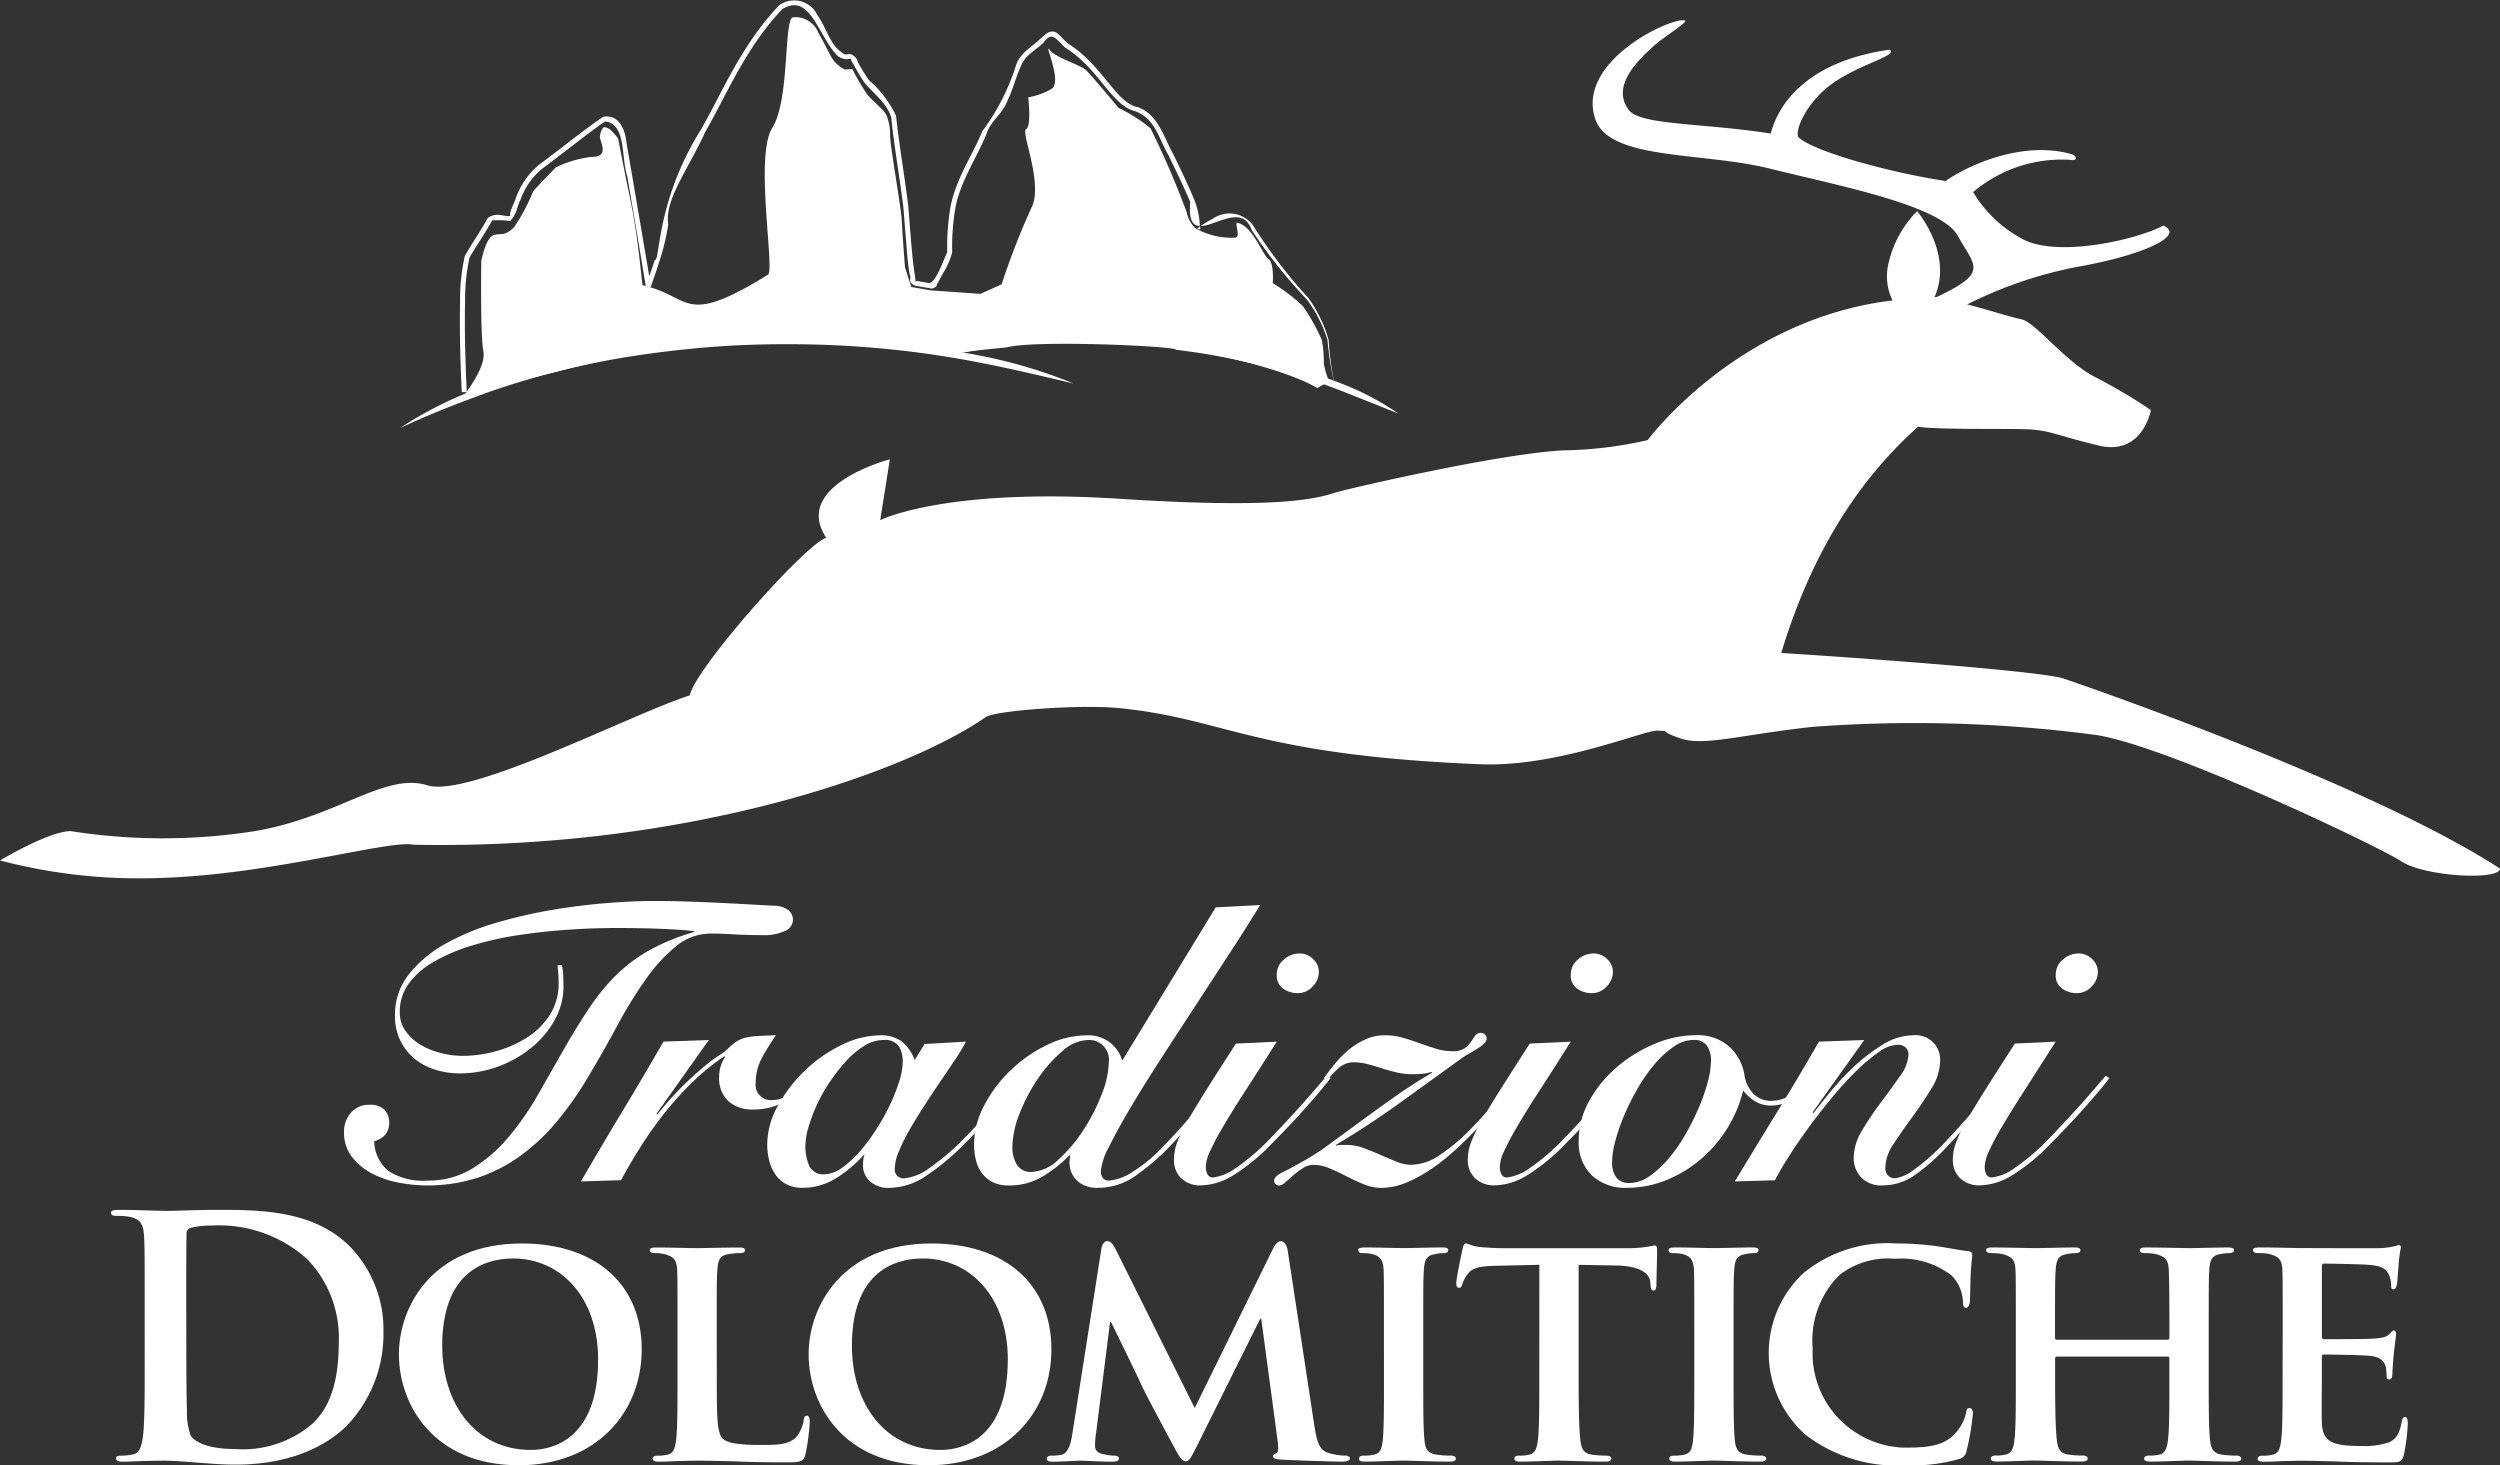
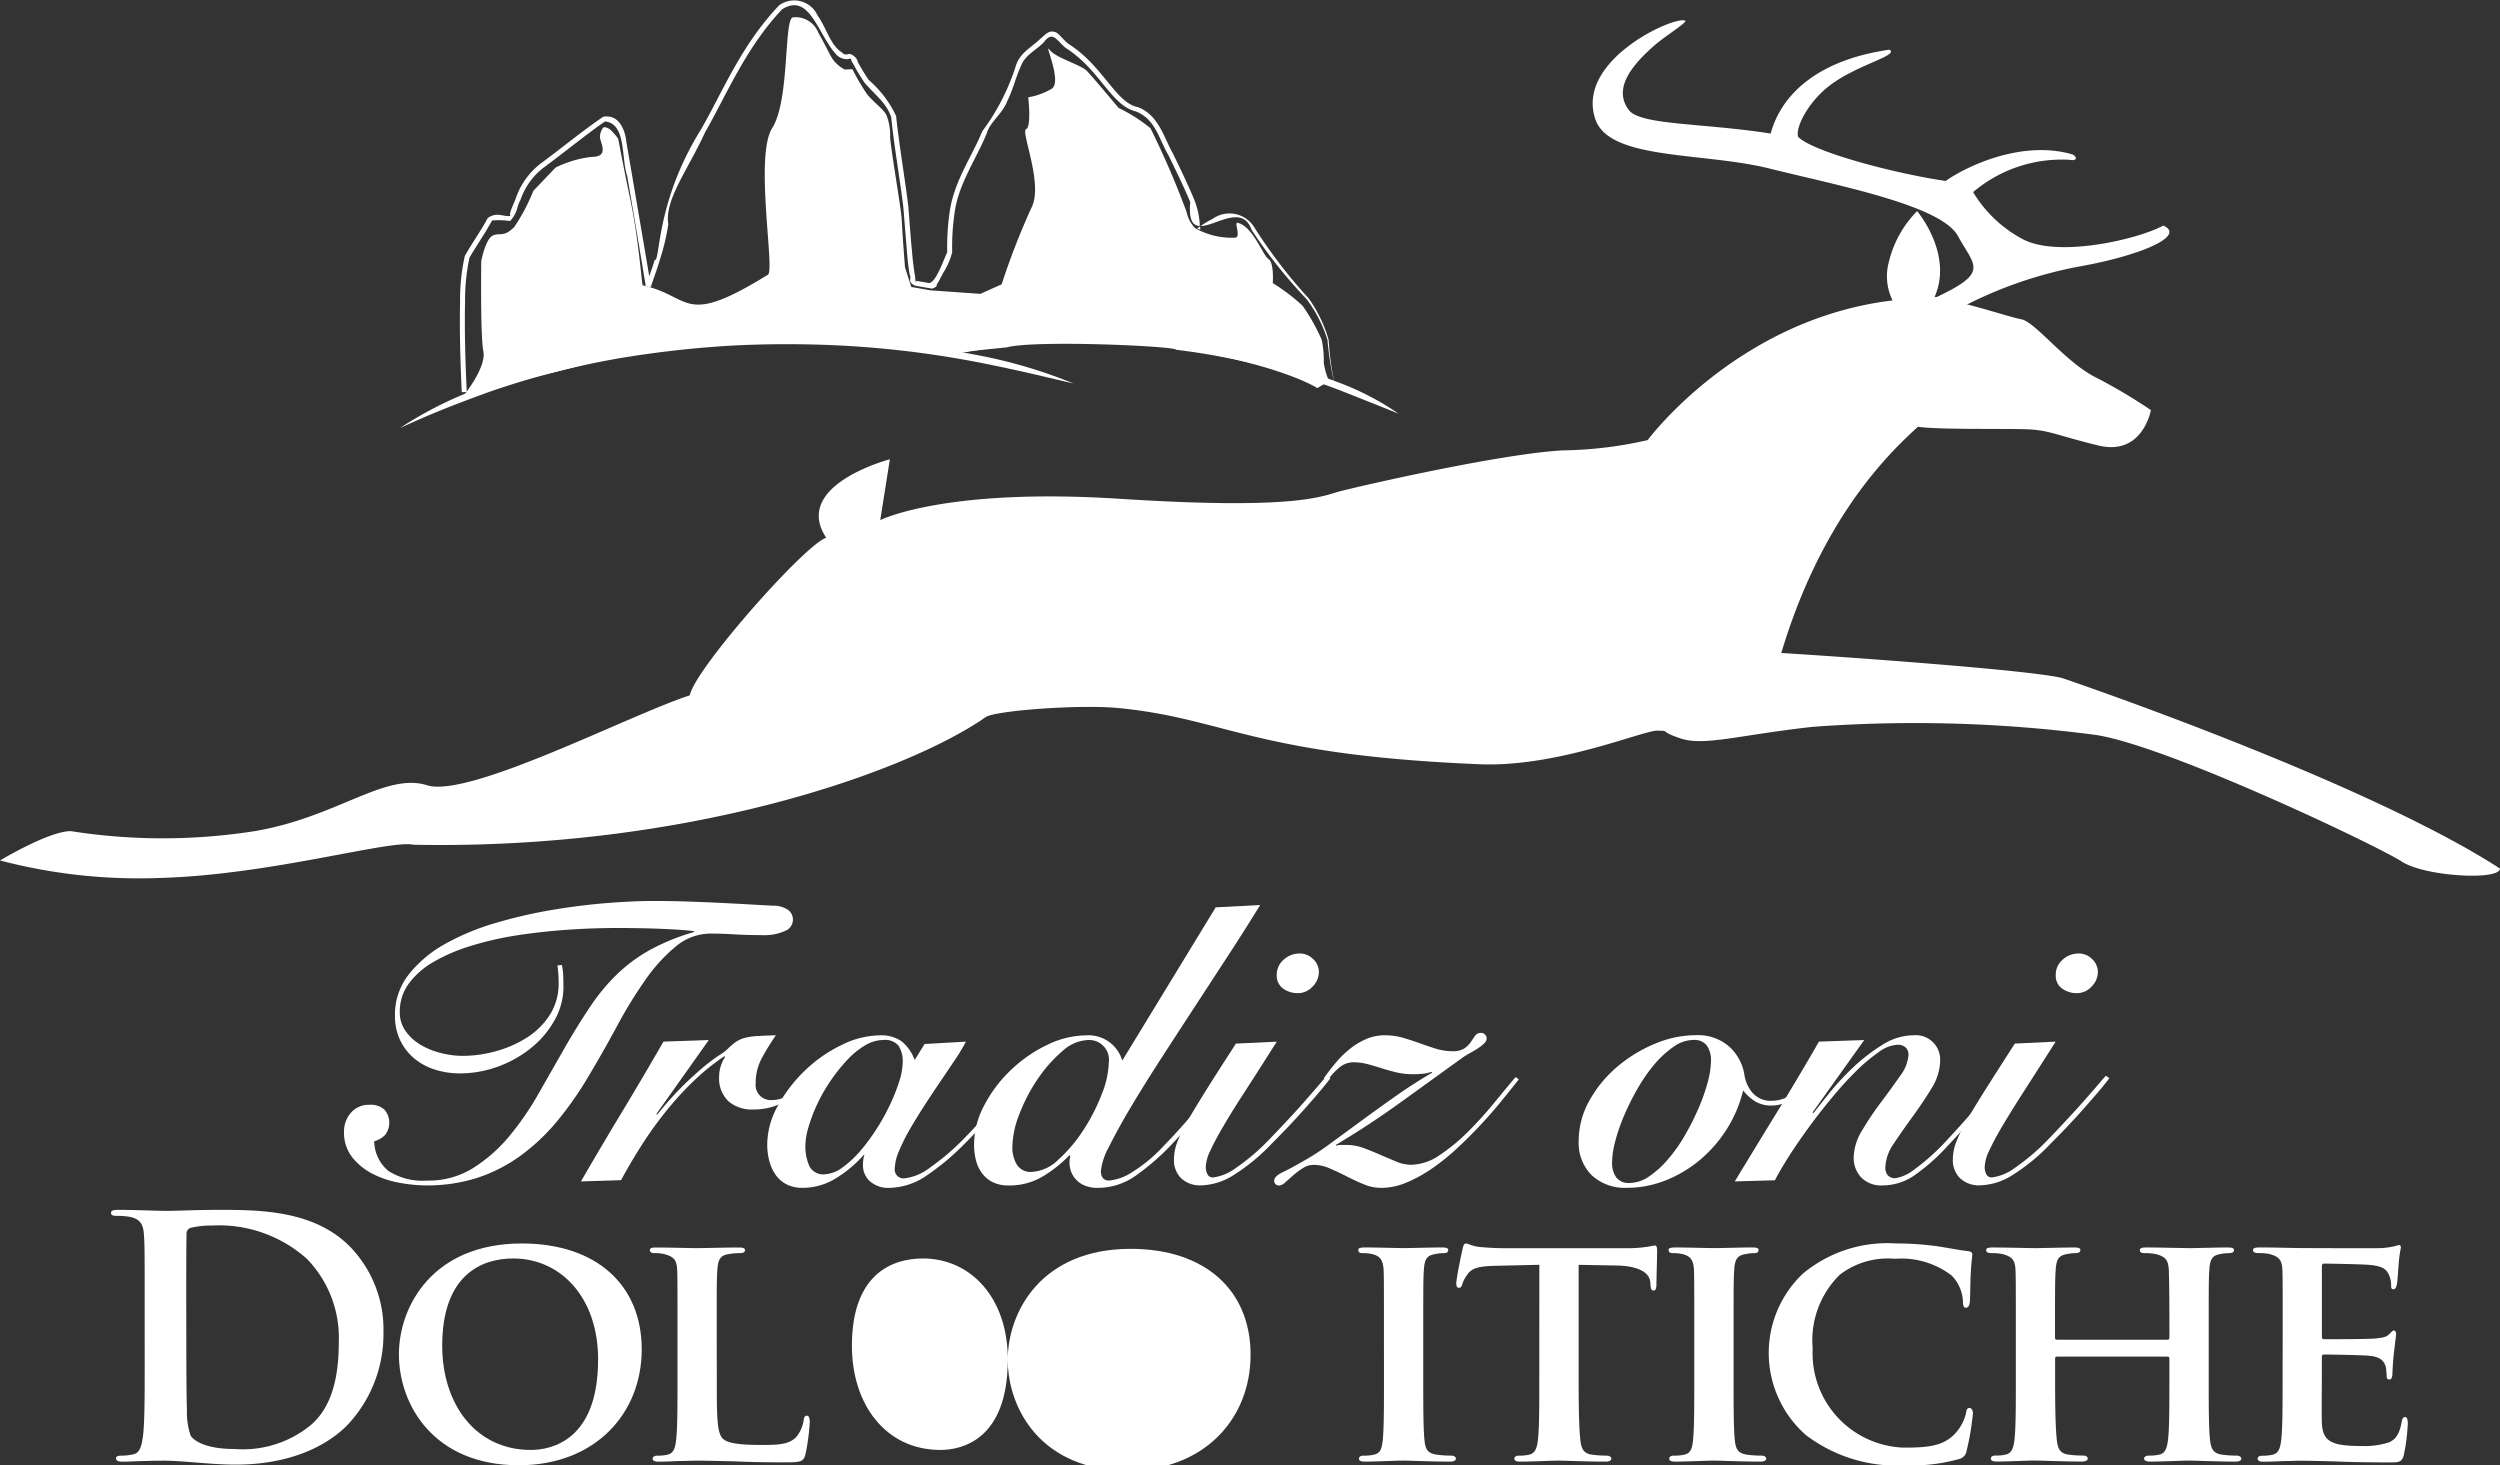
<svg xmlns="http://www.w3.org/2000/svg" id="Raggruppa_261" data-name="Raggruppa 261" width="147.904" height="86.688" viewBox="0 0 147.904 86.688">
  <rect x="0" y="0" width="147.904" height="86.688" fill="#333333" stroke="none" />
  <defs>
    <clipPath id="clip-path">
      <rect id="Rettangolo_346" data-name="Rettangolo 346" width="147.903" height="86.688" fill="none" />
    </clipPath>
  </defs>
  <g id="Raggruppa_260" data-name="Raggruppa 260" transform="translate(0 0)" clip-path="url(#clip-path)">
    <path id="Tracciato_5025" data-name="Tracciato 5025" d="M111.967,16.41a3.239,3.239,0,0,1-.211-2.309,6.389,6.389,0,0,1,1.664-2.975s2.155,2.531,1.035,5.075c2.115.4,4.309,1.163,5.136,1.326s2.583,2.512,4.368,3.421a31.664,31.664,0,0,1,3.291,1.95s-.479,2.732-3.105,2.094-2.9-.931-4.422-.965-5.144.027-6.253-.144c-1.7,1.55-5.679,5.355-8.086,13.385,3.748.23,14.845,1.014,16.64,1.49,0,0,17.8,6.028,25.879,11.264-.016.722-4.46.476-5.825-.422s-13.755-6.8-18.047-7.478a81.783,81.783,0,0,0-16.8-.484c-4.316.478-6.418,1.152-7.8.687s-.543-.443-1.379-.463-5.921,2.177-10.5,1.988c-13.391-.549-15.015-2.7-21.37-3.324-2.3-.225-7.31.148-7.865.535-4.681,3.261-17.665,7.867-33.849,7.551-1.38-.319-8.449,1.788-15.051,1.967A32.37,32.37,0,0,1,0,49.542s2.946-1.764,4.2-1.733a35.011,35.011,0,0,0,10.856,0c4.86-.812,7.727-3.495,10.212-2.716s11.969-4.159,15.542-5.32c.311-1.579,6.81-8.921,8.07-9.324-2.059-3.121,3.766-4.641,3.766-4.641l-.57,3.6s3.794-1.933,14.2-1.261,11.951-.162,12.93-.427,9.5-2.236,13.257-2.439a23.735,23.735,0,0,0,5.017-.608s5.3-7.172,14.49-8.262" transform="translate(0 1.364)" fill="#fff" />
    <path id="Tracciato_5026" data-name="Tracciato 5026" d="M104.127,17.516l1.7.5a24.89,24.89,0,0,1,6.807-2.364c3.651-.638,6.439-1.817,5.065-2.436-1.614.851-6.3,1.912-8.348.787a7.525,7.525,0,0,1-2.908-2.769,8.108,8.108,0,0,1,5.717-1.91c.53.1.4-.257.1-.336-2.956-.835-6.209.717-7.443,1.587-2.931-.427-7.758-1.685-8.714-2.593-.213-.47.509-1.98,1.752-2.973,1.631-1.306,4.251-1.852,3.638-2.2-4.447.635-6.454,2.818-7.026,4.963-3.967-.631-7.7-.487-8.387-1.388-1.033-1.353.368-2.829,1.55-3.865.546-.476,1.931-1.344,1.782-1.425-.589-.32-6.493,2.315-5.324,5.814.819,2.461,6.361,1.944,10.32,2.934S104.544,12,105.542,13.828s1.912,2.144-1.414,3.689" transform="translate(10.29 0.131)" fill="#fff" />
    <path id="Tracciato_5027" data-name="Tracciato 5027" d="M75.631,22.434a4.284,4.284,0,0,1-.313-1.069,6.121,6.121,0,0,0-.125-1.382,11.428,11.428,0,0,0-1.134-2.012A11.105,11.105,0,0,0,72.3,16.638s.092-1.2-.257-1.432-.914-1.932-1.823-2.137c-.227-.051.209.812-.127.879a4.414,4.414,0,0,1-2.388-.565,1.91,1.91,0,0,1-.5-.944,50.67,50.67,0,0,0-2.14-4.965,9.284,9.284,0,0,0-1.885-1.2s-1.533-1.842-1.887-2.2-1.839-.762-2.2-1.244.781,1.91.121,2.313a4.023,4.023,0,0,1-1.382.5s.205,1.747-.127,1.885,1.044,3.251.317,4.652a42.8,42.8,0,0,0-1.761,4.527l-1.257.565-2.954-.208-1.135-.2-.374-1.165s-.157-2.023-.19-2.765-.659-4.224-.689-4.967a3.149,3.149,0,0,0-.2-1.223c-.127-.365-.825-.831-1.182-1.311a13.053,13.053,0,0,1-.849-1.453l-.451.021a2.038,2.038,0,0,1-.7-.589c-.241-.363-.37-.727-.858-1.574a1.443,1.443,0,0,0-1.5-.925c-.56.025-.182,4.887-1.236,6.55s.17,8.414-.251,8.675c-5.093,3.143-4.466,1.276-7.419.628-.089-.57-.262-2.915-.754-5.217C33.893,9.8,33.577,8.1,33.577,8.1a3.091,3.091,0,0,0-.374-.446.72.72,0,0,0-.443-.247c-.127.006-.319.439-.251.693.113.416.441,1.069-.5,1.069a6.53,6.53,0,0,0-2.136.628l-1.32,1.382a11.087,11.087,0,0,1-1.13,2.139c-.63.628-.819.314-1.257.5s-.693,1.51-.693,1.51-.062,4.4.125,5.341-1.13,2.577-1.13,2.577L34.986,20.6s7.981-.727,10.339-.546,8.161.724,8.161.724a47.193,47.193,0,0,1,8.162-.906c10.158.906,13.289,2.975,13.289,2.975" transform="translate(2.999 0.113)" fill="#fff" />
    <path id="Tracciato_5028" data-name="Tracciato 5028" d="M76.033,22.953a18.541,18.541,0,0,1-.4-2.85,8.045,8.045,0,0,0-1.184-2.456,29.7,29.7,0,0,1-3.194-4.165,1.72,1.72,0,0,0-2.489-.53,5.288,5.288,0,0,0-.616.357l-.294.209c.361.181.083-.157.156-.211a4.786,4.786,0,0,0-.311-1.45c-.382-.922-.825-1.844-1.3-2.814-.5-.869-.819-2.234-2.042-2.7C63.043,6.1,62.3,3.905,60.25,2.6c-.263-.2-.379-.382-.674-.644-.487-.286-.771.182-1,.338-.422.433-1.144.777-1.419,1.512a13.13,13.13,0,0,1-2.018,3.965c-.595,1.465-1.582,2.823-1.895,4.564a14.441,14.441,0,0,0-.176,2.594c-.232.451-.72,1.993-1.169,1.8l-.657-.113c-.049.281-.067-.3-.1-.409-.07-.443-.121-.871-.156-1.322-.088-.892-.147-1.771-.22-2.683-.221-1.8-.532-3.537-.724-5.349A6.52,6.52,0,0,0,48.42,4.727a11.436,11.436,0,0,1-.662-1.1c.027-.129-.341-.524-.574-.416-.248.054-.251-.062-.476-.2-.6-.489-.819-1.414-1.311-2.1a1.52,1.52,0,0,0-2.269-.6c-2.286,2.4-3.378,5.2-4.636,7.362-2.7,4.343-2.384,7.842-2.734,7.71,0,0-.054.194-.176.555-.062.181-.14.4-.232.662l-.071.2c.117.029-.311.081.251.094l-.018-.117-.084-.5c-.238-1.414-.585-3.447-1.006-5.919-.106-.616-.217-1.263-.333-1.931-.046-.574-.361-1.7-1.373-1.518-1.28.871-2.389,1.8-3.719,2.781a4.382,4.382,0,0,0-1.449,2.029c-.106.327-.441.922-.317,1.054-.455.065-.779-.257-1.344.122-.412.768-.89,1.425-1.358,2.247a11.782,11.782,0,0,0-.281,2.674c-.038,1.785.016,3.587.1,5.385,1.994-.033,3.543-.8,5.309-1.155,1.7-.438,3.416-.931,5.015-1.3,1.69-.149,3.332-.276,4.9-.379,6.291-.619,11.419.512,14,.568,4.771-.822,8.437-1.242,11.97-.6,3.474.512,6.874.9,10.487,2.616-3.575-1.8-6.98-2.269-10.46-2.829-3.481-.695-7.373-.3-11.968.522-2.566-.057-7.726-1.19-14.046-.574-1.577.106-3.218.232-4.909.382-1.7.384-3.343.866-5.065,1.307a46.666,46.666,0,0,0-4.938,1.425c-.084-1.791-.138-3.589-.1-5.36a11.835,11.835,0,0,1,.262-2.582c.4-.69.938-1.458,1.336-2.2a5.1,5.1,0,0,1,1.069.033c.474-.535.37-.827.608-1.238A4.061,4.061,0,0,1,29.187,9.92c1.254-.928,2.536-1.972,3.632-2.735,1.28.127.952,2.174,1.315,3.224.422,2.469.768,4.5,1,5.919l.083.5.019.113c.574.1.182-.035.319-.04l.071-.205c.092-.263.167-.487.232-.666.122-.365.178-.562.178-.56a13.521,13.521,0,0,0,.53-2.2c-.227-1.46,1.159-3.213,2.186-5.46,1.234-2.142,2.393-4.992,4.554-7.264,1.639-1.017,2.1,1.5,3.215,2.7A.873.873,0,0,0,47.2,3.5c.292-.073.079-.013.3.259A10.537,10.537,0,0,0,48.182,4.9c.622.727,1.29,1.182,1.572,2.034.173,1.728.5,3.54.716,5.3l.217,2.677c.033.441.086.9.159,1.336.144.222-.186.443.346.66l.654.113.328.057c.411-.154.2-.211.332-.322l.309-.584a4.312,4.312,0,0,0,.547-1.249,13.929,13.929,0,0,1,.173-2.537c.278-1.622,1.282-3.042,1.866-4.484.217-.725.931-1.147,1.228-1.94.346-.684.5-1.428.793-2.031.232-.66.862-.927,1.355-1.422.526-.712.741-.148,1.281.314,2.053,1.3,2.686,3.4,4.157,3.766,1.174.449,1.376,1.637,1.931,2.575.471.962.919,1.887,1.3,2.791-.309,3.38,2.837-.649,3.633,1.652a29.243,29.243,0,0,0,3.267,4.111,7.98,7.98,0,0,1,1.219,2.393,18.6,18.6,0,0,0,.468,2.837" transform="translate(2.971 0)" fill="#fff" />
    <path id="Tracciato_5029" data-name="Tracciato 5029" d="M60.89,20.493A29.142,29.142,0,0,0,55.6,18.9a57.7,57.7,0,0,0-8.354-1.041c-3.432-.192-6.553.008-6.55,0a62.933,62.933,0,0,0-6.514.72,48.755,48.755,0,0,0-8.151,2.112,22.9,22.9,0,0,0-4.952,2.453c1.745-.8,2.945-1.286,5.09-2.071a48.34,48.34,0,0,1,8.08-2.09,62.054,62.054,0,0,1,6.47-.717,63.518,63.518,0,0,1,6.507,0A58.562,58.562,0,0,1,55.519,19.3c2.242.447,3.5.763,5.371,1.2" transform="translate(2.584 2.18)" fill="#fff" />
    <path id="Tracciato_5030" data-name="Tracciato 5030" d="M76.638,22.294a16.326,16.326,0,0,0-3.3-1.75,39.246,39.246,0,0,0-5.447-1.668,41.484,41.484,0,0,0-4.362-.762c.019-.217-8.43-.6-10.107-.144a17.618,17.618,0,0,0-3.656.76c1.3-.113,2.165-.2,3.7-.357,1.656-.447,10.032-.071,10.012.143a41.2,41.2,0,0,1,4.324.758,39.388,39.388,0,0,1,5.387,1.647c1.436.566,2.242.89,3.451,1.374" transform="translate(6.101 2.177)" fill="#fff" />
    <path id="Tracciato_5031" data-name="Tracciato 5031" d="M31.016,51.266a3.624,3.624,0,0,1,.081.647q.013.317.013.647a4,4,0,0,1-.505,1.939,5.588,5.588,0,0,1-1.353,1.633,6.871,6.871,0,0,1-1.96,1.128,6.582,6.582,0,0,1-2.339.421,4.756,4.756,0,0,1-1.4-.211,3.6,3.6,0,0,1-1.223-.635,3.21,3.21,0,0,1-.857-1.068,3.3,3.3,0,0,1-.33-1.514,3.828,3.828,0,0,1,.825-2.435,7.176,7.176,0,0,1,2.15-1.8,14.338,14.338,0,0,1,3.007-1.244A28.565,28.565,0,0,1,30.5,48q1.691-.28,3.242-.4c1.034-.079,1.917-.119,2.656-.119.689,0,1.39.01,2.1.035s1.385.052,2.021.084,1.215.062,1.739.092.944.054,1.257.07a1.47,1.47,0,0,1,.9.259.714.714,0,0,1-.176,1.223,2.947,2.947,0,0,1-1.409.257c-.595,0-1.141-.016-1.633-.046s-.944-.046-1.352-.046a3.241,3.241,0,0,0-2.1.773,9.831,9.831,0,0,0-1.81,2,26.245,26.245,0,0,0-1.668,2.726q-.812,1.505-1.683,2.961a20.353,20.353,0,0,1-1.89,2.691,11.967,11.967,0,0,1-2.163,2.021,9.207,9.207,0,0,1-2.526,1.282A9.729,9.729,0,0,1,23,64.31a8.838,8.838,0,0,1-1.574-.154,5.709,5.709,0,0,1-1.574-.516,3.637,3.637,0,0,1-1.223-.977,2.346,2.346,0,0,1-.5-1.528,1.665,1.665,0,0,1,.411-1.128,1.389,1.389,0,0,1,1.092-.468,1.22,1.22,0,0,1,.882.282,1.184,1.184,0,0,1,.048,1.5,1.428,1.428,0,0,1-.647.376,2.339,2.339,0,0,0,.833,1.752,3.773,3.773,0,0,0,2.315.574,4.961,4.961,0,0,0,2.7-.739A9.074,9.074,0,0,0,27.9,61.405a17.192,17.192,0,0,0,1.739-2.526q.788-1.384,1.514-2.656.823-1.433,1.564-2.524a11.7,11.7,0,0,1,1.6-1.917,9.242,9.242,0,0,1,1.94-1.42,12.876,12.876,0,0,1,2.585-1.046v-.048q-.354-.045-.881-.082c-.355-.024-.739-.043-1.153-.06s-.841-.027-1.282-.035-.843-.011-1.223-.011q-1.455,0-2.983.106c-1.019.071-2.006.182-2.961.328a19.428,19.428,0,0,0-2.691.614,10.581,10.581,0,0,0-2.209.938,4.778,4.778,0,0,0-1.49,1.292,2.8,2.8,0,0,0-.541,1.7,1.886,1.886,0,0,0,.351,1.128,2.863,2.863,0,0,0,.892.811,4.44,4.44,0,0,0,1.2.482,5.206,5.206,0,0,0,1.29.165,7.334,7.334,0,0,0,1.939-.271,6.7,6.7,0,0,0,1.833-.8A4.406,4.406,0,0,0,30.3,54.228a3.45,3.45,0,0,0,.526-1.9,7.425,7.425,0,0,0-.07-1.033Z" transform="translate(2.224 5.822)" fill="#fff" />
    <path id="Tracciato_5032" data-name="Tracciato 5032" d="M30.615,63.206q1.2-2.07,2.432-4.111T35.5,54.934l2.681-.092-3.1,4.37.046.046a19.857,19.857,0,0,1,1.588-1.775c.461-.446.864-.808,1.208-1.092a10.044,10.044,0,0,1,.871-.647,3.22,3.22,0,0,0,.516-.386,3.37,3.37,0,0,1,.482-.411,1.66,1.66,0,0,1,.53-.236,3.78,3.78,0,0,1,.739-.106c.29-.016.654-.033,1.092-.048a14.018,14.018,0,0,0-.822,1.328,3.1,3.1,0,0,0-.376,1.492.9.9,0,0,0,1.011,1.011,1.61,1.61,0,0,0,.647-.14,3.086,3.086,0,0,0,.6-.354,5.81,5.81,0,0,0,.541-.458c.173-.165.33-.315.47-.459l.094.119a5.467,5.467,0,0,1-1.551,1.338,3.8,3.8,0,0,1-1.95.516,2.116,2.116,0,0,1-1.48-.492A1.867,1.867,0,0,1,38.793,57a2.085,2.085,0,0,1,.351-1.153L39.1,55.8a13.1,13.1,0,0,0-1.879,1.528,18.641,18.641,0,0,0-1.658,1.834,22.594,22.594,0,0,0-1.409,1.985q-.648,1.022-1.163,1.985Z" transform="translate(3.753 6.689)" fill="#fff" />
    <path id="Tracciato_5033" data-name="Tracciato 5033" d="M42.912,62.277a.927.927,0,0,0,.952.506,1.962,1.962,0,0,0,1.034-.411,6.262,6.262,0,0,0,1.046-.974,11.738,11.738,0,0,0,.963-1.306,12.42,12.42,0,0,0,.8-1.445,10.483,10.483,0,0,0,.541-1.376,3.826,3.826,0,0,0,.2-1.092,1.764,1.764,0,0,0-.235-.987,1.033,1.033,0,0,0-.917-.353,2.131,2.131,0,0,0-1.092.33,4.876,4.876,0,0,0-1.057.869,10.52,10.52,0,0,0-.963,1.211,9.714,9.714,0,0,0-.787,1.374,9.474,9.474,0,0,0-.516,1.352,4.042,4.042,0,0,0-.19,1.117,2.877,2.877,0,0,0,.225,1.184m6.827-7.2,2.445-.14a10.224,10.224,0,0,1-.612,1.022q-.4.6-.87,1.293c-.314.463-.631.938-.952,1.434s-.614.971-.882,1.434a10.758,10.758,0,0,0-.643,1.292,2.771,2.771,0,0,0-.249,1.023.52.52,0,0,0,.589.587,3.055,3.055,0,0,0,1.526-.658,13.652,13.652,0,0,0,2.023-1.739c.3-.3.6-.62.9-.963s.6-.686.881-1.025.541-.649.777-.938.421-.53.562-.716l.165.094q-.613.82-1.409,1.821a26.524,26.524,0,0,1-1.929,2.125,14.22,14.22,0,0,1-2.22,1.848,3.969,3.969,0,0,1-2.174.716,1.625,1.625,0,0,1-1.163-.39,1.26,1.26,0,0,1-.411-.952,2.333,2.333,0,0,1,.025-.351.78.78,0,0,1,.07-.259h-.046A7.29,7.29,0,0,1,44.5,63.019a3.707,3.707,0,0,1-1.974.565,2.011,2.011,0,0,1-.963-.213,1.761,1.761,0,0,1-.647-.576,2.592,2.592,0,0,1-.365-.823,3.8,3.8,0,0,1-.117-.952,4.722,4.722,0,0,1,.635-2.3,8.735,8.735,0,0,1,1.6-2.08,8.338,8.338,0,0,1,2.152-1.5,5.185,5.185,0,0,1,2.267-.576,2.109,2.109,0,0,1,1.293.351,2.543,2.543,0,0,1,.776,1.106Z" transform="translate(4.957 6.689)" fill="#fff" />
    <path id="Tracciato_5034" data-name="Tracciato 5034" d="M56.31,62.767a8.575,8.575,0,0,0,1.478-1.739A11.116,11.116,0,0,0,58.882,58.9a5.5,5.5,0,0,0,.424-1.9,1.171,1.171,0,0,0-1.247-1.317,2.393,2.393,0,0,0-1.517.671A8.134,8.134,0,0,0,55.1,57.986a10.158,10.158,0,0,0-1.081,2.066,5.621,5.621,0,0,0-.422,1.975,1.978,1.978,0,0,0,.259,1.011.942.942,0,0,0,.892.446,2.414,2.414,0,0,0,1.564-.716m9.316-14.934,2.631-.14q-.775,1.27-1.774,2.806t-2.045,3.138q-1.046,1.6-2.055,3.161t-1.8,2.891Q59.8,61.016,59.317,62a3.834,3.834,0,0,0-.482,1.432.658.658,0,0,0,.116.412.446.446,0,0,0,.376.152,3,3,0,0,0,1.353-.493,9.124,9.124,0,0,0,1.914-1.6q.869-.892,1.669-1.844T66,57.867l.235.119q-.259.352-.622.822t-.789.987c-.282.347-.576.693-.879,1.047s-.608.684-.906,1a13.988,13.988,0,0,1-2.161,1.879,3.85,3.85,0,0,1-2.209.706,1.933,1.933,0,0,1-.882-.176,1.488,1.488,0,0,1-.54-.459A1.409,1.409,0,0,1,57,63.178a1.659,1.659,0,0,1,.025-.633l-.048-.048a7.614,7.614,0,0,1-1.6,1.269,3.818,3.818,0,0,1-2,.52,2.072,2.072,0,0,1-.952-.2,1.76,1.76,0,0,1-.635-.541,2.145,2.145,0,0,1-.351-.776,3.808,3.808,0,0,1-.106-.9,4.97,4.97,0,0,1,.611-2.338,7.9,7.9,0,0,1,1.574-2.08,8.236,8.236,0,0,1,2.14-1.48,5.334,5.334,0,0,1,2.326-.565A2.073,2.073,0,0,1,60.1,56.9Z" transform="translate(6.294 5.847)" fill="#fff" />
    <path id="Tracciato_5035" data-name="Tracciato 5035" d="M70.1,50.577a1.037,1.037,0,0,1,.341.773,1.211,1.211,0,0,1-.376.86,1.158,1.158,0,0,1-.844.386,1.483,1.483,0,0,1-.895-.271.934.934,0,0,1-.376-.811,1.163,1.163,0,0,1,.411-.9,1.4,1.4,0,0,1,.952-.365,1.1,1.1,0,0,1,.787.33m-2.15,4.887q-1.1,1.739-1.9,2.973t-1.3,2.1a15.853,15.853,0,0,0-.752,1.42,2.348,2.348,0,0,0-.246.906.885.885,0,0,0,.106.459.345.345,0,0,0,.317.176A2.849,2.849,0,0,0,65.5,62.96a12.862,12.862,0,0,0,2.15-1.858c.346-.359.681-.716,1.011-1.069s.638-.692.927-1.022.549-.625.777-.892.411-.479.551-.635l.211.14c-.186.251-.42.538-.693.86s-.568.657-.881,1.009-.633.7-.963,1.046-.651.674-.963.987a11.545,11.545,0,0,1-2.338,1.9,3.764,3.764,0,0,1-1.8.541,1.627,1.627,0,0,1-1.2-.424,1.5,1.5,0,0,1-.421-1.1,2.923,2.923,0,0,1,.175-.977,8.275,8.275,0,0,1,.6-1.257q.426-.751,1.127-1.869t1.764-2.76Z" transform="translate(7.585 6.161)" fill="#fff" />
    <path id="Tracciato_5036" data-name="Tracciato 5036" d="M70.833,61.107a.626.626,0,0,1,.236-.046H71.4a2.988,2.988,0,0,1,1.046.186c.339.127.666.26.988.4s.635.273.941.4a2.289,2.289,0,0,0,.881.19,3.057,3.057,0,0,0,1.691-.577,10.98,10.98,0,0,0,1.693-1.4,22.068,22.068,0,0,0,1.537-1.7q.717-.881,1.26-1.514l.186.14q-.446.564-1.011,1.258c-.373.463-.781.927-1.219,1.4s-.9.931-1.388,1.385a12.382,12.382,0,0,1-1.493,1.211,8.361,8.361,0,0,1-1.528.846,3.929,3.929,0,0,1-1.514.317,2.667,2.667,0,0,1-1.011-.211q-.515-.21-1.019-.47c-.338-.173-.674-.33-1-.47a2.379,2.379,0,0,0-.937-.211,1.159,1.159,0,0,0-.647.189,4.686,4.686,0,0,0-.566.422c-.181.157-.34.3-.482.422a.6.6,0,0,1-.375.19.282.282,0,0,1-.284-.282q0-.259.494-.5c.33-.157.793-.405,1.388-.752a13.309,13.309,0,0,0,1.328-.868q.808-.588,1.8-1.317c.657-.487,1.361-.99,2.1-1.514s1.493-1.009,2.245-1.447l-.046-.046a2.143,2.143,0,0,1-.541.116c-.19.017-.368.025-.541.025a4.327,4.327,0,0,1-.977-.106c-.305-.07-.6-.154-.892-.248s-.573-.176-.846-.247a3.269,3.269,0,0,0-.808-.106,1.3,1.3,0,0,0-.812.282,3.948,3.948,0,0,0-.741.8l-.211-.14q.3-.423.679-.882a5.883,5.883,0,0,1,.825-.822,4.3,4.3,0,0,1,.973-.6,2.778,2.778,0,0,1,1.142-.235,3.823,3.823,0,0,1,1.033.14c.33.094.657.2.987.319s.654.228.977.33a3.272,3.272,0,0,0,.973.152,1.26,1.26,0,0,0,.727-.165,1.44,1.44,0,0,0,.379-.376c.094-.14.178-.265.256-.376a.408.408,0,0,1,.355-.165.309.309,0,0,1,.236.106.336.336,0,0,1,.091.225.4.4,0,0,1-.14.282,2.113,2.113,0,0,1-.351.281q-.21.143-.47.284a4.375,4.375,0,0,0-.493.306q-1.857,1.339-3.68,2.655t-3.794,2.491Z" transform="translate(8.231 6.674)" fill="#fff" />
-     <path id="Tracciato_5037" data-name="Tracciato 5037" d="M85.595,50.577a1.037,1.037,0,0,1,.341.773,1.211,1.211,0,0,1-.376.86,1.159,1.159,0,0,1-.846.386,1.476,1.476,0,0,1-.892-.271.929.929,0,0,1-.376-.811,1.163,1.163,0,0,1,.411-.9,1.391,1.391,0,0,1,.952-.365,1.1,1.1,0,0,1,.787.33m-2.15,4.887q-1.1,1.739-1.9,2.973t-1.3,2.1a15.859,15.859,0,0,0-.752,1.42,2.348,2.348,0,0,0-.246.906.921.921,0,0,0,.1.459.354.354,0,0,0,.32.176,2.85,2.85,0,0,0,1.328-.541A12.953,12.953,0,0,0,83.14,61.1c.344-.359.681-.716,1.008-1.069s.641-.692.931-1.022.547-.625.777-.892.411-.479.551-.635l.211.14c-.186.251-.42.538-.693.86s-.568.657-.881,1.009-.633.7-.963,1.046-.651.674-.965.987a11.394,11.394,0,0,1-2.339,1.9,3.742,3.742,0,0,1-1.8.541,1.627,1.627,0,0,1-1.2-.424,1.484,1.484,0,0,1-.424-1.1,2.93,2.93,0,0,1,.178-.977,8.273,8.273,0,0,1,.6-1.257q.424-.751,1.127-1.869t1.764-2.76Z" transform="translate(9.484 6.161)" fill="#fff" />
    <path id="Tracciato_5038" data-name="Tracciato 5038" d="M87.381,62.9a5.724,5.724,0,0,0,1.127-1.036,9,9,0,0,0,1-1.434,14.45,14.45,0,0,0,.8-1.6,10.966,10.966,0,0,0,.531-1.524,5.166,5.166,0,0,0,.186-1.223,1.517,1.517,0,0,0-.246-.917.923.923,0,0,0-.787-.33,2.067,2.067,0,0,0-1.176.4,5.733,5.733,0,0,0-1.128,1.033,9.569,9.569,0,0,0-1,1.434,15.067,15.067,0,0,0-.8,1.6,10.917,10.917,0,0,0-.528,1.528,5.077,5.077,0,0,0-.186,1.223,1.482,1.482,0,0,0,.246.914.913.913,0,0,0,.787.33,2.091,2.091,0,0,0,1.174-.4m9.752-5.782a5.849,5.849,0,0,1-1.117,1.1,2.28,2.28,0,0,1-1.42.5,1.815,1.815,0,0,1-.941-.236,2.633,2.633,0,0,1-.727-.657A7.656,7.656,0,0,1,92,60.047a7.9,7.9,0,0,1-1.564,1.833,7.425,7.425,0,0,1-2.044,1.244,6.2,6.2,0,0,1-2.351.46,2.879,2.879,0,0,1-2.069-.741,2.681,2.681,0,0,1-.773-2.034,4.844,4.844,0,0,1,.633-2.386,7.2,7.2,0,0,1,1.645-2,8.343,8.343,0,0,1,2.234-1.363,6.223,6.223,0,0,1,2.4-.505,2.809,2.809,0,0,1,2,.681A2.861,2.861,0,0,1,93,56.885a2.06,2.06,0,0,0,.528,1.128,1.431,1.431,0,0,0,1.071.424,2.124,2.124,0,0,0,1.2-.378,5.9,5.9,0,0,0,1.2-1.128Z" transform="translate(10.2 6.689)" fill="#fff" />
    <path id="Tracciato_5039" data-name="Tracciato 5039" d="M96.078,59.165q.328-.423.952-1.2a15.225,15.225,0,0,1,1.422-1.528,10.66,10.66,0,0,1,1.715-1.318A3.477,3.477,0,0,1,102,54.559a1.441,1.441,0,0,1,1.574,1.5,3.17,3.17,0,0,1-.505,1.633c-.336.555-.709,1.111-1.115,1.668s-.781,1.09-1.117,1.6a2.606,2.606,0,0,0-.505,1.422.7.7,0,0,0,.14.457.572.572,0,0,0,.47.176,2.485,2.485,0,0,0,1.092-.506,13.109,13.109,0,0,0,2.055-1.868q1.01-1.079,1.858-2.1c.562-.681.988-1.2,1.269-1.539l.236.117q-.613.729-1.5,1.809c-.6.723-1.23,1.434-1.9,2.14a11.848,11.848,0,0,1-2.079,1.833,3.287,3.287,0,0,1-1.775.539,1.646,1.646,0,0,1-1.317-.493,1.686,1.686,0,0,1-.422-1.127,3.189,3.189,0,0,1,.506-1.645,17.827,17.827,0,0,1,1.114-1.658c.409-.541.779-1.054,1.117-1.539a2.356,2.356,0,0,0,.506-1.267.586.586,0,0,0-.165-.425.682.682,0,0,0-.5-.165,2.067,2.067,0,0,0-1.1.436,10.016,10.016,0,0,0-1.339,1.128,20.056,20.056,0,0,0-1.432,1.576c-.487.587-.947,1.174-1.374,1.761s-.819,1.154-1.166,1.7S94,62.746,93.8,63.138l-2.374.067q1.249-2.064,2.5-4.1t2.48-4.17l2.677-.094-3.053,4.278Z" transform="translate(11.208 6.689)" fill="#fff" />
    <path id="Tracciato_5040" data-name="Tracciato 5040" d="M111.154,50.577a1.037,1.037,0,0,1,.341.773,1.211,1.211,0,0,1-.376.86,1.159,1.159,0,0,1-.846.386,1.481,1.481,0,0,1-.892-.271.929.929,0,0,1-.376-.811,1.152,1.152,0,0,1,.411-.9,1.391,1.391,0,0,1,.952-.365,1.1,1.1,0,0,1,.787.33M109,55.464q-1.108,1.739-1.9,2.973t-1.3,2.1a15.856,15.856,0,0,0-.752,1.42,2.348,2.348,0,0,0-.246.906.921.921,0,0,0,.1.459.354.354,0,0,0,.32.176,2.85,2.85,0,0,0,1.328-.541A12.952,12.952,0,0,0,108.7,61.1c.344-.359.681-.716,1.008-1.069s.641-.692.931-1.022.547-.625.777-.892.411-.479.551-.635l.211.14c-.186.251-.42.538-.695.86s-.566.657-.879,1.009-.635.7-.963,1.046-.651.674-.965.987a11.481,11.481,0,0,1-2.336,1.9,3.764,3.764,0,0,1-1.8.541,1.627,1.627,0,0,1-1.2-.424,1.5,1.5,0,0,1-.424-1.1,2.931,2.931,0,0,1,.178-.977,8.275,8.275,0,0,1,.6-1.257c.283-.5.657-1.125,1.127-1.869s1.057-1.663,1.764-2.76Z" transform="translate(12.617 6.161)" fill="#fff" />
    <path id="Tracciato_5041" data-name="Tracciato 5041" d="M10.306,71.642c0,2.088.019,3.6.037,3.978a4.22,4.22,0,0,0,.22,1.5c.254.373,1.022.787,2.58.787a6.34,6.34,0,0,0,4.532-1.418c1.261-1.084,1.652-2.877,1.652-4.908a6.7,6.7,0,0,0-1.89-4.925,7.8,7.8,0,0,0-5.6-1.969,5.237,5.237,0,0,0-1.279.138.354.354,0,0,0-.238.392c-.019.671-.019,2.386-.019,3.944ZM7.842,69.473c0-2.994,0-3.545-.038-4.176-.04-.67-.2-.987-.849-1.125a4.19,4.19,0,0,0-.768-.056c-.217,0-.336-.042-.336-.178s.138-.178.432-.178c1.047,0,2.288.06,2.84.06.611,0,1.852-.06,3.034-.06,2.461,0,5.752,0,7.9,2.247a7.038,7.038,0,0,1,1.912,5,7.837,7.837,0,0,1-2.148,5.5c-.908.925-2.956,2.326-6.6,2.326-.708,0-1.518-.059-2.267-.119S9.516,78.6,9.024,78.6c-.217,0-.649,0-1.123.019-.451,0-.965.04-1.361.04-.257,0-.392-.059-.392-.2,0-.1.079-.157.313-.157a3.29,3.29,0,0,0,.709-.079c.394-.077.494-.513.573-1.084.1-.827.1-2.382.1-4.2Z" transform="translate(0.717 7.817)" fill="#fff" />
    <path id="Tracciato_5042" data-name="Tracciato 5042" d="M32.809,72.409c0-3.706-2.228-5.99-5.025-5.99-1.931,0-4.2,1.025-4.2,5.163,0,3.447,1.972,6.165,5.241,6.165,1.223,0,3.981-.57,3.981-5.338m-11.783-.317c0-2.856,2.009-6.56,7.27-6.56,4.376,0,7.094,2.423,7.094,6.265s-2.8,6.856-7.27,6.856c-5.044,0-7.094-3.586-7.094-6.56" transform="translate(2.578 8.034)" fill="#fff" />
    <path id="Tracciato_5043" data-name="Tracciato 5043" d="M38.208,73.545c0,2.148,0,3.213.376,3.526.294.257.962.355,2.3.355.925,0,1.6-.019,2.029-.474a2.023,2.023,0,0,0,.436-1c.019-.159.057-.257.2-.257.119,0,.159.175.159.373A12.734,12.734,0,0,1,43.45,78c-.119.376-.2.455-1.1.455-1.242,0-2.245-.019-3.113-.06-.868-.019-1.6-.04-2.3-.04-.2,0-.573.021-.987.021-.413.019-.846.038-1.2.038-.217,0-.336-.059-.336-.176,0-.077.059-.178.276-.178A2.442,2.442,0,0,0,35.293,78c.355-.077.455-.392.511-.887.079-.708.079-2.029.079-3.564V70.589c0-2.543,0-3.015-.019-3.545-.037-.574-.2-.75-.749-.907a2.261,2.261,0,0,0-.57-.059c-.2,0-.3-.06-.3-.178s.117-.156.374-.156c.808,0,1.912.037,2.384.037.414,0,1.831-.037,2.5-.037.254,0,.373.037.373.156s-.1.178-.313.178a3.769,3.769,0,0,0-.671.059c-.473.079-.611.314-.649.907-.04.53-.04,1-.04,3.545Z" transform="translate(4.199 8.06)" fill="#fff" />
-     <path id="Tracciato_5044" data-name="Tracciato 5044" d="M54.4,72.409c0-3.706-2.228-5.99-5.025-5.99-1.931,0-4.2,1.025-4.2,5.163,0,3.447,1.972,6.165,5.241,6.165,1.223,0,3.981-.57,3.981-5.338m-11.783-.317c0-2.856,2.009-6.56,7.27-6.56,4.376,0,7.094,2.423,7.094,6.265s-2.8,6.856-7.27,6.856c-5.044,0-7.094-3.586-7.094-6.56" transform="translate(5.225 8.034)" fill="#fff" />
-     <path id="Tracciato_5045" data-name="Tracciato 5045" d="M58.4,65.842c.038-.276.2-.432.336-.432.176,0,.294.077.53.53l4.652,9.341,4.65-9.458c.137-.276.3-.413.455-.413.136,0,.331.175.393.53l1.574,10.347c.157,1.044.317,1.5.85,1.652a3.44,3.44,0,0,0,.985.159c.157,0,.275.059.275.157,0,.138-.2.2-.454.2-.433,0-2.894-.079-3.587-.119-.412-.019-.511-.1-.511-.2,0-.079.079-.138.2-.176.1-.04.139-.238.079-.711L67.854,70h-.06L64.07,77.488c-.394.787-.491.946-.689.946-.216,0-.414-.336-.689-.85-.414-.768-1.794-3.328-1.988-3.8-.14-.313-1.162-2.423-1.737-3.586h-.058l-.825,6.541a5.225,5.225,0,0,0-.063.787c0,.317.238.436.533.493a3,3,0,0,0,.612.081c.157,0,.275.079.275.157,0,.156-.157.2-.414.2-.727,0-1.517-.059-1.832-.059-.333,0-1.161.059-1.713.059-.178,0-.317-.042-.317-.2,0-.079.1-.157.276-.157a3.049,3.049,0,0,0,.532-.04c.474-.06.631-.727.709-1.28Z" transform="translate(6.763 8.019)" fill="#fff" />
+     <path id="Tracciato_5044" data-name="Tracciato 5044" d="M54.4,72.409c0-3.706-2.228-5.99-5.025-5.99-1.931,0-4.2,1.025-4.2,5.163,0,3.447,1.972,6.165,5.241,6.165,1.223,0,3.981-.57,3.981-5.338c0-2.856,2.009-6.56,7.27-6.56,4.376,0,7.094,2.423,7.094,6.265s-2.8,6.856-7.27,6.856c-5.044,0-7.094-3.586-7.094-6.56" transform="translate(5.225 8.034)" fill="#fff" />
    <path id="Tracciato_5046" data-name="Tracciato 5046" d="M73.1,70.589c0-2.543,0-3.015-.019-3.545-.04-.574-.219-.769-.592-.888a2.205,2.205,0,0,0-.631-.077c-.178,0-.276-.042-.276-.2,0-.1.138-.138.414-.138.649,0,1.833.038,2.324.038.432,0,1.557-.038,2.228-.038.216,0,.354.038.354.138,0,.156-.1.2-.276.2a2.3,2.3,0,0,0-.513.059c-.474.077-.608.313-.649.906-.038.53-.038,1-.038,3.545v2.956c0,1.614,0,2.956.079,3.664.056.455.175.709.689.787a6.138,6.138,0,0,0,.885.061c.2,0,.278.1.278.179,0,.116-.14.175-.336.175-1.144,0-2.326-.059-2.8-.059-.393,0-1.577.059-2.267.059-.217,0-.332-.059-.332-.175,0-.079.056-.179.275-.179A2.415,2.415,0,0,0,72.509,78c.355-.077.455-.313.514-.8.079-.69.079-2.032.079-3.646Z" transform="translate(8.776 8.06)" fill="#fff" />
    <path id="Tracciato_5047" data-name="Tracciato 5047" d="M81.66,66.793l-2.583.06c-1,.019-1.417.138-1.674.514a1.918,1.918,0,0,0-.3.57c-.04.138-.077.217-.2.217s-.157-.1-.157-.276c0-.276.336-1.893.376-2.031.038-.217.1-.314.194-.314.138,0,.317.138.75.2a16.787,16.787,0,0,0,1.736.079h7.032a7.835,7.835,0,0,0,1.182-.079c.275-.04.413-.081.473-.081.119,0,.138.1.138.357,0,.355-.04,1.6-.04,2.029-.019.178-.057.276-.157.276-.138,0-.175-.079-.194-.336L88.22,67.8c-.04-.432-.492-.946-2.047-.965l-2.188-.04V73.57c0,1.539.019,2.859.1,3.587.06.473.159.789.67.868a6.664,6.664,0,0,0,.885.059c.2,0,.278.1.278.176,0,.119-.14.178-.336.178-1.144,0-2.307-.059-2.8-.059-.4,0-1.576.059-2.269.059-.217,0-.332-.059-.332-.178,0-.079.06-.176.275-.176a2.48,2.48,0,0,0,.608-.059c.357-.079.455-.4.514-.887.079-.708.079-2.029.079-3.568Z" transform="translate(9.41 8.034)" fill="#fff" />
    <path id="Tracciato_5048" data-name="Tracciato 5048" d="M89.455,70.589c0-2.543,0-3.015-.019-3.545-.038-.574-.217-.769-.592-.888a2.2,2.2,0,0,0-.631-.077c-.175,0-.276-.042-.276-.2,0-.1.138-.138.414-.138.652,0,1.833.038,2.326.038.432,0,1.555-.038,2.226-.038.216,0,.354.038.354.138,0,.156-.1.2-.276.2a2.269,2.269,0,0,0-.511.059c-.473.077-.611.313-.651.906-.038.53-.038,1-.038,3.545v2.956c0,1.614,0,2.956.079,3.664.06.455.178.709.689.787a6.138,6.138,0,0,0,.885.061c.2,0,.278.1.278.179,0,.116-.138.175-.336.175-1.144,0-2.326-.059-2.8-.059-.4,0-1.576.059-2.267.059-.216,0-.335-.059-.335-.175,0-.079.06-.179.275-.179A2.415,2.415,0,0,0,88.862,78c.357-.077.455-.313.514-.8.079-.69.079-2.032.079-3.646Z" transform="translate(10.781 8.06)" fill="#fff" />
    <path id="Tracciato_5049" data-name="Tracciato 5049" d="M95.383,76.841a6.462,6.462,0,0,1-.138-9.535,7.813,7.813,0,0,1,5.5-1.775,17.56,17.56,0,0,1,2.52.178c.649.1,1.223.217,1.733.276.2.019.257.1.257.2,0,.138-.04.335-.079.925-.04.551-.04,1.476-.059,1.812-.021.238-.079.413-.238.413-.135,0-.175-.138-.175-.354a2.347,2.347,0,0,0-.671-1.555,4.889,4.889,0,0,0-3.348-.988,4.671,4.671,0,0,0-3.272.946,5.437,5.437,0,0,0-1.6,4.355,5.585,5.585,0,0,0,5.4,5.871c1.539,0,2.386-.116,3.075-.887a2.678,2.678,0,0,0,.589-1.123c.04-.257.079-.336.217-.336.119,0,.2.161.2.3a15,15,0,0,1-.374,2.228.585.585,0,0,1-.451.493,10.225,10.225,0,0,1-3.134.373,8.9,8.9,0,0,1-5.95-1.812" transform="translate(11.428 8.034)" fill="#fff" />
    <path id="Tracciato_5050" data-name="Tracciato 5050" d="M115.413,71.2c.038,0,.1-.021.1-.119v-.355c0-2.542-.019-3.15-.038-3.683-.04-.574-.2-.749-.749-.906a3.073,3.073,0,0,0-.671-.059c-.2,0-.294-.06-.294-.178s.116-.157.373-.157c.927,0,2.148.038,2.6.038.413,0,1.555-.038,2.225-.038.257,0,.374.038.374.157s-.117.178-.314.178a2.8,2.8,0,0,0-.511.059c-.455.076-.593.314-.633.906-.037.533-.037,1-.037,3.546v2.956c0,1.536,0,2.856.077,3.586.059.474.161.787.69.866a6.11,6.11,0,0,0,.887.059c.178,0,.276.1.276.178,0,.117-.138.176-.355.176-1.125,0-2.267-.059-2.739-.059-.4,0-1.615.059-2.286.059-.236,0-.373-.059-.373-.176,0-.079.077-.178.273-.178a2.592,2.592,0,0,0,.633-.059c.351-.079.451-.392.511-.887.079-.708.079-1.988.079-3.527V72.3a.1.1,0,0,0-.1-.1H108.87c-.06,0-.119.019-.119.1v1.279c0,1.539.019,2.819.1,3.549.056.474.156.787.668.866a6.359,6.359,0,0,0,.887.059c.2,0,.275.1.275.178,0,.117-.137.176-.354.176-1.123,0-2.326-.059-2.818-.059-.393,0-1.537.059-2.226.059-.217,0-.336-.059-.336-.176,0-.079.06-.178.276-.178a2.483,2.483,0,0,0,.611-.059c.355-.079.455-.392.514-.887.079-.708.079-2.029.079-3.564V70.589c0-2.543,0-3.013-.021-3.546-.038-.574-.2-.749-.75-.906a3.1,3.1,0,0,0-.687-.059c-.178,0-.3-.06-.3-.178s.137-.157.375-.157c.925,0,2.069.038,2.539.038.414,0,1.618-.038,2.307-.038.236,0,.355.038.355.157s-.1.178-.317.178a2.462,2.462,0,0,0-.492.059c-.47.076-.612.314-.649.906-.042.533-.042,1.142-.042,3.683v.355a.105.105,0,0,0,.119.119Z" transform="translate(12.833 8.06)" fill="#fff" />
    <path id="Tracciato_5051" data-name="Tracciato 5051" d="M120.491,70.6c0-2.543,0-3.015-.019-3.545-.04-.574-.2-.75-.749-.906a3.064,3.064,0,0,0-.69-.059c-.177,0-.3-.06-.3-.178s.141-.157.4-.157c.909,0,2.009.038,2.5.038.549,0,4.392.021,4.727,0,.314-.019.589-.079.727-.1a2.185,2.185,0,0,1,.276-.079c.1,0,.119.079.119.157a7.641,7.641,0,0,0-.138,1.084c-.019.175-.059.906-.1,1.1-.021.079-.06.275-.2.275-.119,0-.137-.077-.137-.216a1.554,1.554,0,0,0-.119-.612c-.138-.294-.276-.532-1.142-.611-.3-.04-2.364-.079-2.721-.079-.077,0-.116.06-.116.157v4.138c0,.1.019.178.116.178.4,0,2.64,0,3.034-.042.414-.04.671-.077.828-.256.137-.117.2-.217.275-.217s.138.079.138.178-.038.373-.138,1.219c-.037.336-.079,1.007-.079,1.126,0,.137-.018.373-.175.373-.119,0-.159-.06-.159-.138-.019-.175-.019-.392-.059-.611-.1-.336-.314-.589-.965-.65-.314-.04-2.286-.077-2.718-.077-.079,0-.1.077-.1.175V73.62c0,.57-.021,1.988,0,2.483.038,1.141.57,1.4,2.342,1.4a4.668,4.668,0,0,0,1.637-.217c.432-.2.63-.551.749-1.24.04-.178.079-.257.2-.257.138,0,.157.217.157.4a11.462,11.462,0,0,1-.236,1.852c-.119.432-.276.432-.925.432-1.3,0-2.347-.021-3.194-.06-.846-.019-1.5-.04-2.009-.04-.2,0-.57.021-.987.021-.412.019-.844.038-1.2.038-.217,0-.332-.059-.332-.175,0-.079.056-.179.275-.179a2.415,2.415,0,0,0,.608-.061c.355-.077.455-.392.514-.887.079-.708.079-2.029.079-3.564Z" transform="translate(14.557 8.045)" fill="#fff" />
  </g>
</svg>